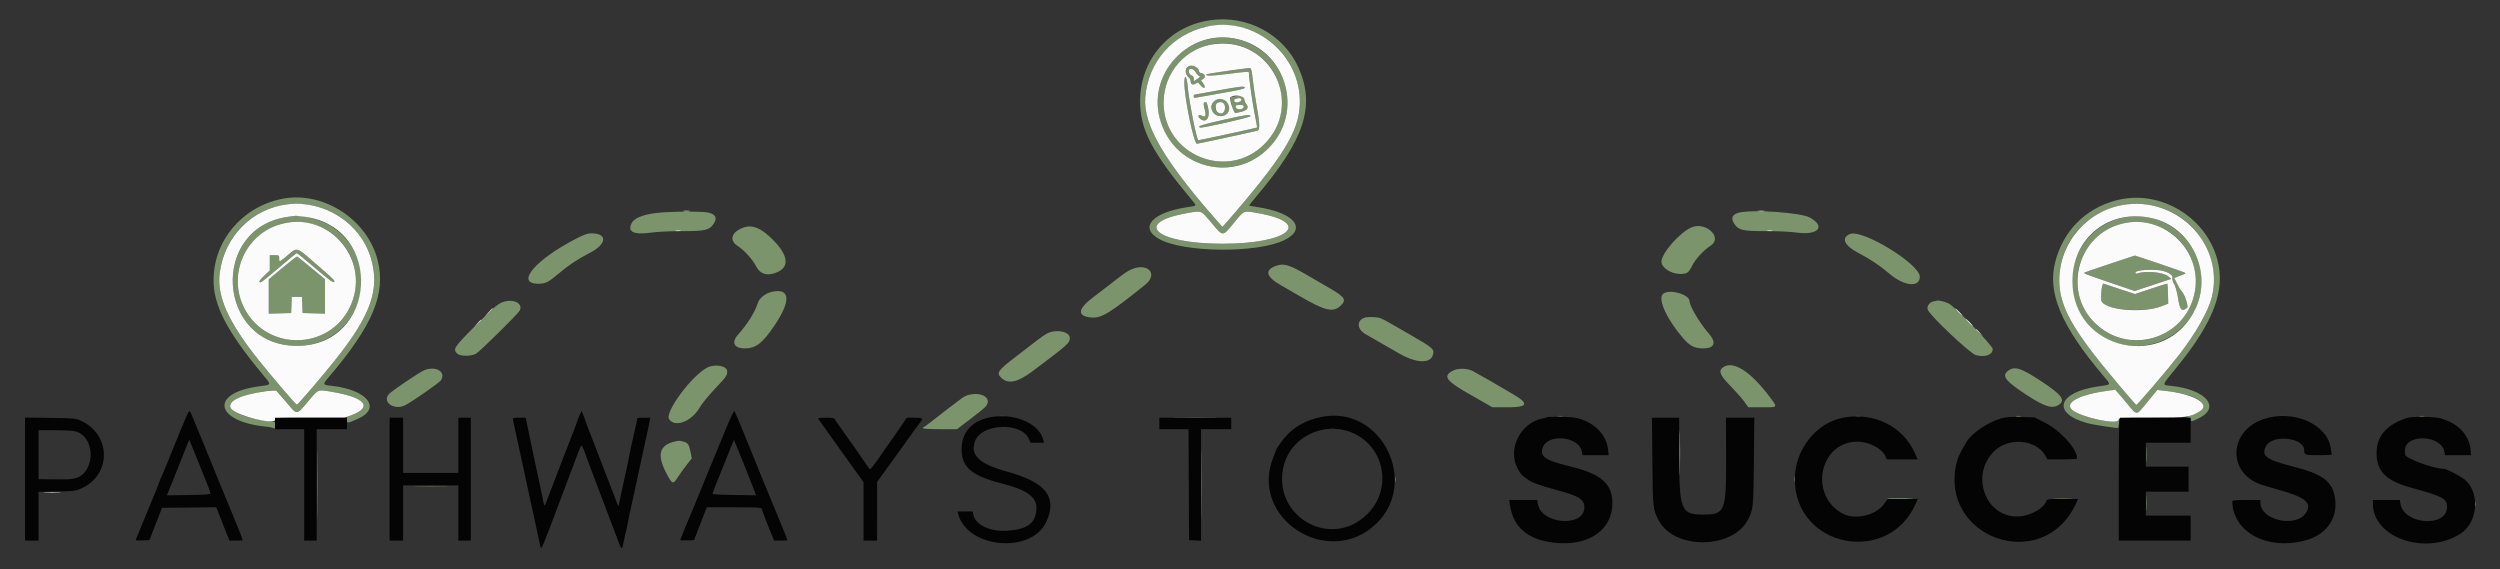
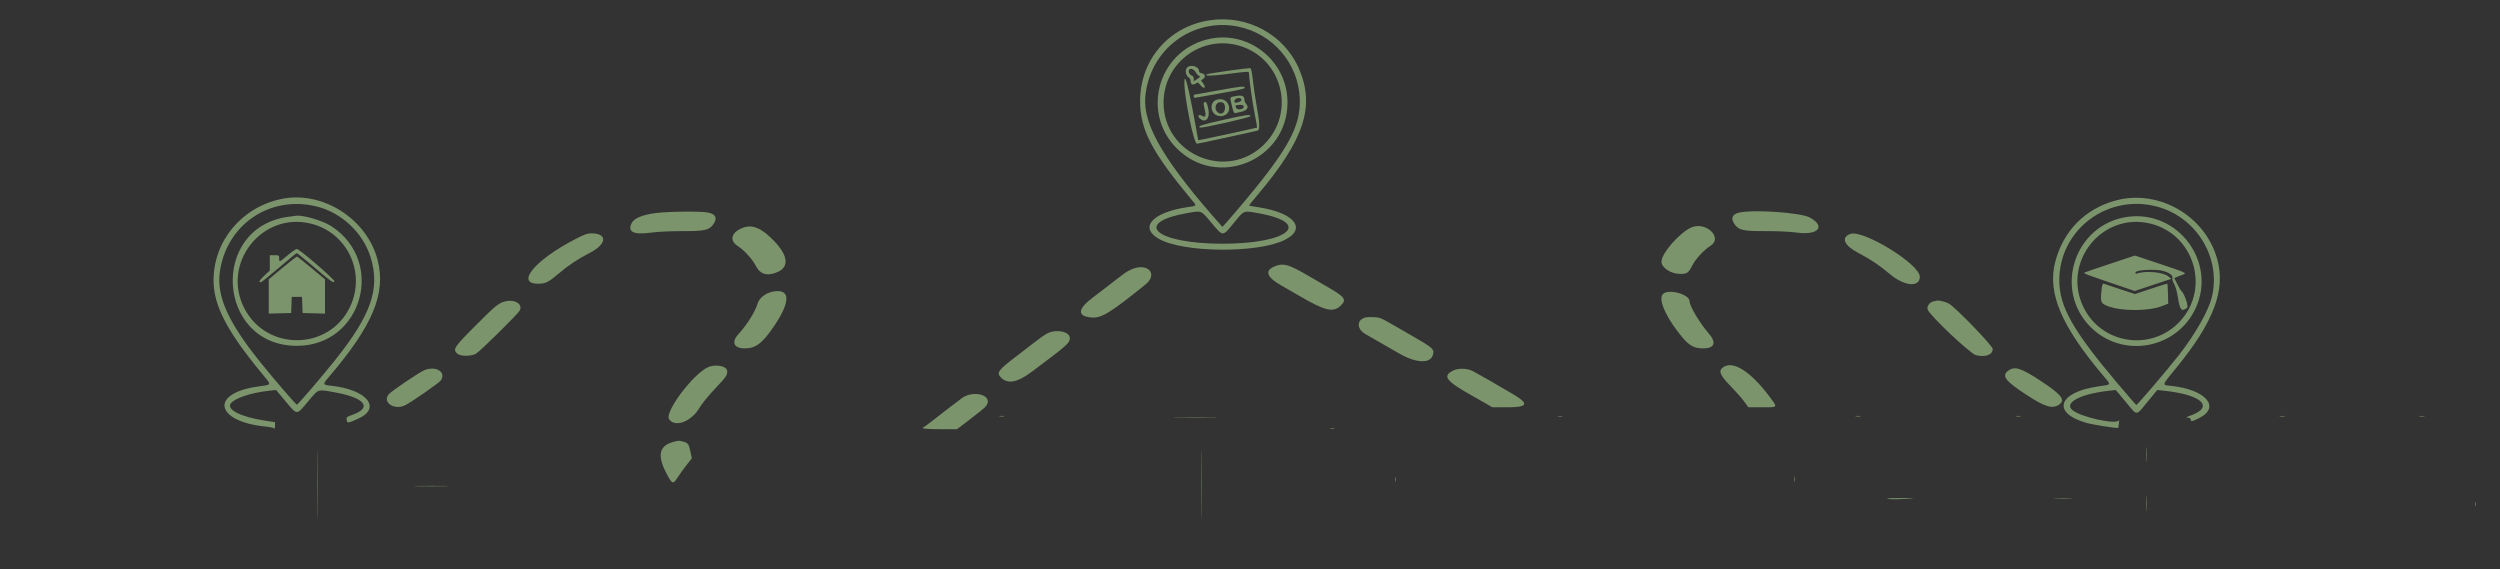
<svg xmlns="http://www.w3.org/2000/svg" id="svg" version="1.1" width="400" height="91.088" viewBox="0, 0, 400,91.088">
  <rect x="0" y="0" width="400" height="91.088" fill="#333333" stroke="none" />
  <g id="svgg">
-     <path id="path0" d="M193.583 3.242 C 187.035 4.213,182.430 9.544,182.420 16.167 C 182.413 20.745,184.281 24.316,190.726 32.043 C 191.512 32.985,191.572 32.902,189.917 33.155 C 184.386 33.999,182.252 36.360,185.367 38.188 C 189.224 40.451,201.306 40.558,205.601 38.367 C 209.144 36.559,207.076 34.035,201.333 33.158 C 200.554 33.039,199.891 32.923,199.859 32.899 C 199.827 32.876,200.393 32.158,201.116 31.303 C 208.705 22.338,210.460 17.001,207.810 10.944 C 205.432 5.508,199.599 2.350,193.583 3.242 M198.132 4.264 C 203.669 5.404,207.735 10.157,207.964 15.757 C 208.151 20.333,206.009 24.139,197.852 33.721 C 196.625 35.163,195.602 36.322,195.579 36.296 C 186.435 26.047,182.883 20.085,183.241 15.583 C 183.844 7.999,190.754 2.746,198.132 4.264 M193.060 6.330 C 185.214 8.387,182.578 18.103,188.325 23.783 C 194.878 30.260,206.000 25.605,206.000 16.386 C 206.000 9.626,199.565 4.625,193.060 6.330 M198.158 7.277 C 205.156 9.212,207.426 17.950,202.268 23.100 C 196.353 29.007,186.172 24.780,186.172 16.417 C 186.172 10.146,192.123 5.609,198.158 7.277 M189.927 10.822 C 189.567 11.220,189.708 12.086,190.182 12.381 C 190.357 12.491,190.500 12.735,190.500 12.923 C 190.500 13.494,190.819 13.684,191.274 13.385 C 191.648 13.140,191.689 13.150,192.014 13.563 C 192.625 14.340,193.065 14.127,192.497 13.329 L 192.161 12.857 192.537 12.593 C 192.981 12.282,192.791 11.786,192.191 11.697 C 191.976 11.665,191.833 11.523,191.833 11.341 C 191.833 10.625,190.447 10.248,189.927 10.822 M196.450 11.334 C 194.635 11.588,193.105 11.839,193.051 11.894 C 192.751 12.194,193.858 12.165,196.676 11.800 C 199.494 11.435,199.833 11.420,199.833 11.655 C 199.833 12.488,200.400 16.534,200.764 18.301 C 200.998 19.437,201.165 20.384,201.136 20.406 C 201.050 20.471,191.758 22.480,191.720 22.442 C 191.406 22.129,190.227 16.146,190.041 13.930 C 189.894 12.175,189.500 11.684,189.500 13.256 C 189.500 15.692,191.010 23.000,191.514 23.000 C 191.692 23.000,200.712 21.041,201.222 20.892 C 201.610 20.778,201.558 19.643,201.031 16.750 C 200.831 15.650,200.573 13.888,200.458 12.835 C 200.297 11.363,200.191 10.915,199.999 10.897 C 199.862 10.884,198.265 11.081,196.450 11.334 M191.326 11.568 C 191.473 11.835,191.719 12.098,191.872 12.152 C 192.095 12.231,192.036 12.325,191.575 12.627 L 191.000 13.003 191.000 12.596 C 191.000 12.339,190.880 12.151,190.675 12.086 C 190.321 11.974,190.080 11.442,190.255 11.159 C 190.451 10.841,191.051 11.071,191.326 11.568 M194.667 14.509 C 192.696 14.865,191.065 15.159,191.042 15.162 C 191.019 15.164,191.000 15.287,191.000 15.435 C 191.000 15.627,191.106 15.679,191.375 15.618 C 191.581 15.571,193.419 15.246,195.458 14.896 C 198.029 14.455,199.167 14.195,199.167 14.047 C 199.167 13.736,198.662 13.788,194.667 14.509 M197.667 15.379 C 196.706 15.577,196.754 15.449,197.097 16.907 C 197.329 17.891,197.452 18.154,197.656 18.097 C 197.799 18.057,198.179 17.973,198.500 17.911 C 199.541 17.706,199.894 17.194,199.383 16.629 C 199.227 16.457,199.095 16.122,199.091 15.886 C 199.081 15.334,198.642 15.178,197.667 15.379 M198.592 15.848 C 198.738 16.083,198.529 16.264,197.958 16.398 C 197.578 16.488,197.500 16.451,197.500 16.182 C 197.500 15.756,198.371 15.490,198.592 15.848 M194.553 16.001 C 193.843 16.287,193.615 17.281,194.100 17.973 C 194.856 19.053,196.667 18.614,196.667 17.352 C 196.667 16.229,195.630 15.567,194.553 16.001 M192.601 16.472 C 192.554 16.548,192.622 17.015,192.753 17.510 C 193.025 18.541,192.877 18.878,192.310 18.524 C 191.846 18.234,191.544 18.520,191.918 18.894 C 192.817 19.793,193.617 19.025,193.349 17.522 C 193.152 16.421,192.874 16.030,192.601 16.472 M195.800 16.533 C 195.910 16.643,196.000 16.966,196.000 17.250 C 196.000 18.107,195.322 18.465,194.762 17.905 C 194.212 17.354,194.529 16.333,195.250 16.333 C 195.442 16.333,195.690 16.423,195.800 16.533 M199.000 17.083 C 199.000 17.526,197.930 17.659,197.768 17.236 C 197.623 16.859,197.621 16.861,198.125 16.798 C 198.717 16.723,199.000 16.816,199.000 17.083 M195.761 19.172 C 192.254 19.961,191.487 20.214,192.014 20.410 C 192.350 20.536,200.083 18.785,200.083 18.583 C 200.083 18.262,199.386 18.357,195.761 19.172 M45.013 31.838 C 38.657 33.173,34.182 38.542,34.170 44.848 C 34.162 48.833,36.288 52.954,41.791 59.621 C 43.542 61.742,43.598 61.512,41.250 61.845 C 33.491 62.944,34.430 67.464,42.583 68.263 C 43.225 68.326,43.805 68.461,43.872 68.564 C 43.940 68.666,43.996 68.479,43.997 68.149 L 44.000 67.548 42.257 67.278 C 38.563 66.707,36.266 65.554,36.898 64.589 C 37.444 63.754,40.054 62.861,42.875 62.542 L 44.167 62.396 45.716 64.240 C 47.602 66.483,47.396 66.483,49.273 64.253 C 51.030 62.168,50.726 62.275,53.500 62.764 C 58.351 63.620,59.640 65.203,56.424 66.356 C 55.456 66.703,55.403 66.750,55.469 67.200 C 55.551 67.756,55.638 67.745,57.334 66.978 C 61.085 65.283,58.707 62.349,53.083 61.733 C 51.583 61.569,51.575 61.543,52.634 60.302 C 59.637 52.097,61.776 46.986,60.435 41.667 C 58.760 35.029,51.586 30.456,45.013 31.838 M338.572 32.063 C 333.632 33.375,330.103 36.950,328.828 41.938 C 327.569 46.861,329.780 52.108,336.457 60.037 C 337.845 61.685,337.922 61.509,335.677 61.834 C 329.254 62.762,328.220 66.078,333.858 67.669 C 334.911 67.966,338.827 68.576,338.924 68.457 C 338.942 68.435,338.992 68.079,339.036 67.667 C 339.079 67.254,339.083 67.048,339.045 67.208 C 338.850 68.041,332.910 66.761,331.563 65.597 C 330.231 64.446,332.804 63.059,337.225 62.544 L 338.517 62.394 340.098 64.280 C 342.069 66.632,341.658 66.646,343.711 64.156 L 345.163 62.395 346.456 62.538 C 352.350 63.188,354.318 65.127,350.471 66.494 C 349.787 66.737,349.686 66.812,350.030 66.821 C 350.345 66.830,350.493 66.933,350.530 67.170 C 350.581 67.491,350.641 67.480,351.782 66.932 C 355.388 65.199,352.990 62.341,347.430 61.745 C 345.859 61.577,345.801 61.793,348.209 58.848 C 354.190 51.532,356.115 46.441,354.766 41.500 C 352.874 34.568,345.444 30.239,338.572 32.063 M50.583 33.014 C 54.647 33.989,58.104 37.241,59.320 41.231 C 60.840 46.219,59.370 50.427,53.577 57.667 C 51.380 60.413,47.659 64.750,47.500 64.750 C 47.341 64.750,43.620 60.413,41.423 57.667 C 36.524 51.544,34.674 47.408,35.155 43.657 C 36.136 36.015,43.092 31.217,50.583 33.014 M345.333 33.115 C 351.573 34.887,355.422 41.397,353.885 47.581 C 353.344 49.759,351.254 53.437,348.675 56.750 C 346.882 59.054,341.942 64.842,341.810 64.795 C 341.740 64.770,340.353 63.175,338.727 61.250 C 331.630 52.847,329.481 49.029,329.486 44.833 C 329.496 36.660,337.355 30.848,345.333 33.115 M104.847 34.099 C 102.816 34.360,101.468 34.922,101.081 35.672 C 100.340 37.105,101.353 37.608,104.188 37.216 C 105.212 37.074,107.239 36.978,109.162 36.980 C 112.789 36.983,113.453 36.835,114.140 35.870 C 114.817 34.920,114.533 34.273,113.327 34.014 C 112.192 33.771,106.999 33.823,104.847 34.099 M193.848 35.667 C 195.726 37.899,195.580 37.900,197.417 35.664 C 199.110 33.603,198.906 33.687,201.234 34.094 C 210.129 35.650,206.260 39.007,195.583 38.996 C 184.940 38.986,181.106 35.674,189.917 34.101 C 192.309 33.674,192.103 33.592,193.848 35.667 M278.250 34.020 C 277.144 34.275,276.877 34.958,277.526 35.870 C 278.215 36.838,278.881 36.986,282.507 36.978 C 284.481 36.973,286.426 37.066,287.479 37.213 C 290.924 37.696,292.192 36.222,289.555 34.800 C 288.083 34.006,280.563 33.488,278.250 34.020 M46.193 34.679 C 33.460 36.331,34.663 55.333,47.500 55.333 C 57.935 55.333,61.784 41.857,52.974 36.163 C 51.614 35.284,48.338 34.333,47.333 34.526 C 47.288 34.535,46.774 34.604,46.193 34.679 M340.526 34.681 C 332.015 35.770,328.432 46.266,334.500 52.333 C 339.616 57.450,348.339 55.852,351.335 49.250 C 354.661 41.921,348.529 33.657,340.526 34.681 M49.649 35.756 C 55.567 37.151,58.637 43.646,55.980 49.149 C 52.629 56.088,42.718 56.229,39.123 49.387 C 35.370 42.244,41.808 33.908,49.649 35.756 M343.991 35.758 C 351.018 37.414,353.702 46.082,348.829 51.377 C 344.301 56.297,336.249 55.127,333.345 49.127 C 329.882 41.972,336.278 33.940,343.991 35.758 M118.901 36.426 C 117.043 37.109,116.626 38.451,117.998 39.332 C 119.064 40.016,120.398 41.477,120.949 42.564 C 121.636 43.920,122.834 44.242,124.455 43.506 C 126.294 42.671,126.080 40.876,123.867 38.573 C 121.881 36.505,120.413 35.871,118.901 36.426 M270.583 36.405 C 268.702 37.252,265.830 40.553,265.834 41.865 C 265.837 42.836,267.372 43.837,268.844 43.828 C 269.940 43.822,270.156 43.672,270.744 42.512 C 271.296 41.423,272.579 40.031,273.686 39.321 C 275.726 38.012,272.904 35.360,270.583 36.405 M92.123 38.218 C 85.493 41.649,82.351 45.491,86.253 45.396 C 87.319 45.370,87.795 45.123,89.400 43.758 C 90.940 42.450,92.473 41.431,94.319 40.487 C 97.128 39.051,97.266 37.333,94.572 37.333 C 94.005 37.333,93.434 37.539,92.123 38.218 M296.000 37.441 C 294.514 38.048,295.083 39.301,297.388 40.496 C 299.227 41.449,300.741 42.467,302.356 43.834 C 304.692 45.811,307.167 46.036,307.167 44.272 C 307.167 42.248,297.984 36.632,296.000 37.441 M46.041 40.833 C 44.664 41.992,44.667 41.991,44.667 41.333 C 44.667 40.852,44.639 40.833,43.917 40.833 L 43.167 40.833 43.167 42.061 L 43.167 43.288 42.333 44.067 C 41.497 44.850,41.318 45.167,41.712 45.167 C 41.829 45.167,43.143 44.117,44.631 42.833 C 46.120 41.550,47.406 40.500,47.489 40.500 C 47.572 40.500,48.865 41.550,50.362 42.833 C 52.889 44.999,53.500 45.422,53.500 45.003 C 53.500 44.664,47.889 39.833,47.494 39.833 C 47.348 39.833,46.694 40.283,46.041 40.833 M337.583 42.217 C 335.383 42.948,333.548 43.577,333.505 43.615 C 333.358 43.745,333.799 43.917,337.677 45.239 L 341.549 46.560 344.473 45.590 L 347.397 44.621 346.946 44.233 C 346.135 43.535,343.227 43.270,341.914 43.774 C 341.762 43.832,341.667 43.771,341.667 43.614 C 341.667 43.298,343.244 43.100,345.049 43.192 C 346.492 43.264,347.768 43.917,347.587 44.490 C 347.532 44.662,347.648 45.066,347.854 45.413 C 348.060 45.763,348.317 46.657,348.447 47.474 C 348.791 49.643,349.022 49.924,349.924 49.265 C 350.229 49.042,349.481 46.883,348.964 46.494 C 348.899 46.445,348.628 45.973,348.362 45.445 L 347.878 44.486 348.412 44.263 C 348.705 44.140,349.108 43.988,349.306 43.925 C 349.968 43.715,349.688 43.586,345.624 42.234 L 341.582 40.889 337.583 42.217 M45.208 42.850 L 43.000 44.693 43.000 47.436 L 43.000 50.178 44.792 50.131 L 46.583 50.083 46.632 48.792 L 46.681 47.500 47.500 47.500 L 48.319 47.500 48.368 48.792 L 48.417 50.083 50.208 50.131 L 52.000 50.178 52.000 47.434 L 52.000 44.690 49.829 42.887 C 48.635 41.895,47.603 41.066,47.537 41.045 C 47.471 41.024,46.423 41.836,45.208 42.850 M204.319 42.483 C 202.255 43.153,202.488 44.244,205.000 45.670 C 205.688 46.061,206.963 46.796,207.833 47.305 C 212.021 49.751,213.307 50.059,214.514 48.904 C 215.492 47.966,215.194 47.519,212.583 46.014 C 211.667 45.485,210.167 44.614,209.250 44.078 C 206.398 42.411,205.469 42.110,204.319 42.483 M180.917 43.154 C 180.189 43.496,180.018 43.617,177.497 45.583 C 176.556 46.317,175.426 47.183,174.984 47.508 C 172.367 49.437,172.272 50.645,174.724 50.802 C 176.274 50.900,177.664 50.042,183.249 45.542 C 185.416 43.796,183.570 41.906,180.917 43.154 M336.250 46.363 C 336.041 48.331,336.113 48.529,337.204 48.961 C 339.385 49.824,343.806 49.820,345.971 48.953 L 346.917 48.575 346.876 47.010 C 346.853 46.150,346.810 45.421,346.781 45.392 C 346.751 45.362,345.573 45.724,344.163 46.195 L 341.598 47.052 339.174 46.253 C 337.841 45.813,336.663 45.421,336.556 45.381 C 336.428 45.333,336.324 45.668,336.250 46.363 M123.580 46.674 C 122.490 46.901,121.494 47.679,121.245 48.500 C 120.821 49.898,119.596 51.859,118.119 53.504 C 116.959 54.796,117.435 55.757,119.226 55.741 C 120.956 55.726,122.027 54.886,123.938 52.046 C 126.574 48.129,126.438 46.080,123.580 46.674 M266.012 47.106 C 265.283 48.033,266.737 51.125,269.320 54.141 C 270.328 55.317,271.132 55.730,272.440 55.741 C 274.367 55.758,274.701 54.829,273.332 53.264 C 271.957 51.694,270.333 48.961,270.333 48.219 C 270.333 47.039,266.784 46.125,266.012 47.106 M80.953 48.196 C 79.826 48.436,79.373 48.799,76.081 52.101 C 72.602 55.589,72.405 55.895,73.185 56.599 C 73.651 57.021,75.346 57.026,76.134 56.608 C 76.745 56.284,82.839 50.278,83.154 49.691 C 83.680 48.707,82.456 47.875,80.953 48.196 M309.912 48.098 C 309.823 48.120,309.545 48.183,309.294 48.238 C 308.713 48.366,308.266 49.024,308.423 49.519 C 308.714 50.436,315.254 56.614,316.165 56.833 C 317.686 57.198,318.833 56.767,318.833 55.830 C 318.833 55.317,312.793 49.082,311.789 48.558 C 311.249 48.277,310.217 48.024,309.912 48.098 M218.554 50.773 C 217.039 51.109,217.008 52.639,218.500 53.470 C 219.145 53.830,221.402 55.127,223.833 56.536 C 226.543 58.106,228.808 58.226,229.253 56.823 C 229.555 55.873,229.359 55.697,225.583 53.529 C 224.392 52.845,223.154 52.133,222.833 51.948 C 220.967 50.870,220.792 50.799,219.872 50.747 C 219.346 50.717,218.754 50.729,218.554 50.773 M167.583 53.334 C 167.217 53.518,166.422 54.061,165.818 54.542 C 165.214 55.023,163.828 56.092,162.738 56.917 C 159.637 59.264,159.357 59.661,160.226 60.478 C 161.307 61.493,162.829 61.175,165.130 59.450 C 170.910 55.118,171.167 54.890,171.167 54.082 C 171.167 53.055,169.031 52.609,167.583 53.334 M113.167 58.808 C 110.718 60.043,106.330 65.957,107.048 67.054 C 107.973 68.465,110.627 67.474,111.930 65.231 C 112.304 64.587,113.385 63.263,114.458 62.134 C 116.211 60.292,116.419 59.982,116.344 59.333 C 116.248 58.516,114.364 58.204,113.167 58.808 M275.704 58.759 C 274.904 59.320,275.169 60.009,276.838 61.714 C 277.665 62.559,278.657 63.681,279.042 64.208 L 279.742 65.167 281.954 65.167 C 284.517 65.167,284.454 65.248,283.193 63.556 C 280.123 59.439,277.308 57.636,275.704 58.759 M67.917 59.221 C 67.123 59.532,62.560 62.621,62.179 63.106 C 61.134 64.433,63.175 65.716,64.886 64.807 C 66.100 64.161,70.289 61.239,70.536 60.865 C 71.421 59.522,69.779 58.492,67.917 59.221 M232.525 59.283 C 230.726 60.169,231.308 60.940,235.583 63.334 C 235.950 63.539,236.820 64.035,237.516 64.437 L 238.783 65.167 241.212 65.167 C 244.461 65.167,244.701 64.611,242.110 63.084 C 238.748 61.103,236.998 60.098,235.684 59.393 C 234.797 58.918,233.367 58.868,232.525 59.283 M321.272 59.345 C 320.239 60.159,320.858 60.962,324.214 63.160 C 327.159 65.090,328.358 65.459,329.416 64.766 C 330.524 64.040,329.912 63.200,326.740 61.091 C 323.372 58.852,322.325 58.518,321.272 59.345 M155.022 63.167 C 154.714 63.239,154.226 63.469,153.939 63.677 C 153.221 64.197,150.356 66.397,149.019 67.456 C 148.413 67.936,147.860 68.330,147.792 68.331 C 147.723 68.332,147.667 68.408,147.667 68.500 C 147.667 68.604,148.687 68.667,150.395 68.667 L 153.124 68.667 155.187 67.100 C 156.322 66.238,157.428 65.342,157.646 65.108 C 158.843 63.826,157.243 62.642,155.022 63.167 M159.960 66.618 C 160.168 66.658,160.468 66.656,160.627 66.615 C 160.786 66.573,160.617 66.540,160.250 66.542 C 159.883 66.544,159.753 66.578,159.960 66.618 M249.294 66.618 C 249.501 66.658,249.801 66.656,249.960 66.615 C 250.120 66.573,249.950 66.540,249.583 66.542 C 249.217 66.544,249.086 66.578,249.294 66.618 M296.960 66.618 C 297.168 66.658,297.468 66.656,297.627 66.615 C 297.786 66.573,297.617 66.540,297.250 66.542 C 296.883 66.544,296.753 66.578,296.960 66.618 M322.627 66.618 C 322.834 66.658,323.134 66.656,323.294 66.615 C 323.453 66.573,323.283 66.540,322.917 66.542 C 322.550 66.544,322.420 66.578,322.627 66.618 M364.792 66.618 C 364.998 66.657,365.335 66.657,365.542 66.618 C 365.748 66.578,365.579 66.545,365.167 66.545 C 364.754 66.545,364.585 66.578,364.792 66.618 M387.125 66.618 C 387.331 66.657,387.669 66.657,387.875 66.618 C 388.081 66.578,387.912 66.545,387.500 66.545 C 387.087 66.545,386.919 66.578,387.125 66.618 M188.281 66.791 C 189.856 66.819,192.481 66.819,194.114 66.791 C 195.747 66.764,194.458 66.742,191.250 66.742 C 188.042 66.742,186.706 66.764,188.281 66.791 M212.875 68.615 C 213.035 68.657,213.298 68.657,213.458 68.615 C 213.619 68.573,213.487 68.539,213.167 68.539 C 212.846 68.539,212.715 68.573,212.875 68.615 M50.744 77.583 C 50.744 82.533,50.766 84.534,50.792 82.030 C 50.818 79.526,50.817 75.476,50.792 73.030 C 50.766 70.584,50.744 72.633,50.744 77.583 M192.244 77.583 C 192.244 82.533,192.266 84.534,192.292 82.030 C 192.318 79.526,192.317 75.476,192.292 73.030 C 192.266 70.584,192.244 72.633,192.244 77.583 M107.917 70.656 C 105.405 71.267,105.061 72.868,106.768 76.003 C 107.573 77.482,107.708 77.513,108.425 76.388 C 108.765 75.854,109.415 74.949,109.868 74.378 L 110.691 73.338 110.494 72.378 C 110.225 71.073,110.096 70.876,109.373 70.675 C 108.682 70.483,108.629 70.482,107.917 70.656 M343.397 72.750 C 343.397 73.850,343.424 74.278,343.457 73.702 C 343.490 73.125,343.489 72.225,343.456 71.702 C 343.423 71.178,343.397 71.650,343.397 72.750 M287.045 76.667 C 287.045 77.079,287.078 77.248,287.118 77.042 C 287.157 76.835,287.157 76.498,287.118 76.292 C 287.078 76.085,287.045 76.254,287.045 76.667 M223.209 76.750 C 223.211 77.117,223.245 77.247,223.285 77.040 C 223.324 76.832,223.323 76.532,223.281 76.373 C 223.239 76.214,223.207 76.383,223.209 76.750 M66.718 77.791 C 67.984 77.820,70.009 77.820,71.218 77.791 C 72.427 77.763,71.392 77.740,68.917 77.740 C 66.442 77.740,65.452 77.763,66.718 77.791 M343.397 80.583 C 343.397 81.683,343.424 82.112,343.457 81.535 C 343.490 80.959,343.489 80.059,343.456 79.535 C 343.423 79.012,343.397 79.483,343.397 80.583 M301.942 79.792 C 301.899 79.860,302.626 79.897,303.557 79.873 C 306.621 79.793,306.955 79.729,304.468 79.697 C 303.121 79.681,301.985 79.723,301.942 79.792 M328.883 79.791 C 329.597 79.822,330.722 79.822,331.383 79.790 C 332.043 79.759,331.458 79.733,330.083 79.733 C 328.708 79.734,328.168 79.759,328.883 79.791 M396.039 80.667 C 396.039 80.987,396.073 81.119,396.115 80.958 C 396.157 80.798,396.157 80.535,396.115 80.375 C 396.073 80.215,396.039 80.346,396.039 80.667 " stroke="none" fill="#7c946c" fill-rule="evenodd" />
-     <path id="path1" d="M193.083 4.250 C 187.568 5.482,183.689 9.949,183.241 15.583 C 182.883 20.085,186.435 26.047,195.579 36.296 C 195.602 36.322,196.625 35.163,197.852 33.721 C 206.009 24.139,208.151 20.333,207.964 15.757 C 207.658 8.254,200.374 2.621,193.083 4.250 M198.000 6.259 C 205.869 8.109,208.688 17.919,203.004 23.672 C 197.507 29.237,188.258 27.069,185.761 19.631 C 183.204 12.015,190.159 4.417,198.000 6.259 M194.500 7.021 C 189.767 7.525,186.172 11.581,186.172 16.417 C 186.172 24.780,196.353 29.007,202.268 23.100 C 208.653 16.726,203.501 6.063,194.500 7.021 M191.423 10.769 C 191.648 10.917,191.833 11.174,191.833 11.341 C 191.833 11.523,191.976 11.665,192.191 11.697 C 192.791 11.786,192.981 12.282,192.537 12.593 L 192.161 12.857 192.497 13.329 C 193.065 14.127,192.625 14.340,192.014 13.563 C 191.689 13.150,191.648 13.140,191.274 13.385 C 190.819 13.684,190.500 13.494,190.500 12.923 C 190.500 12.735,190.357 12.491,190.182 12.381 C 190.007 12.272,189.812 11.949,189.749 11.663 C 189.535 10.686,190.504 10.168,191.423 10.769 M200.458 12.835 C 200.573 13.888,200.831 15.650,201.031 16.750 C 201.558 19.643,201.610 20.778,201.222 20.892 C 200.712 21.041,191.692 23.000,191.514 23.000 C 191.010 23.000,189.500 15.692,189.500 13.256 C 189.500 11.684,189.894 12.175,190.041 13.930 C 190.227 16.146,191.406 22.129,191.720 22.442 C 191.758 22.480,201.050 20.471,201.136 20.406 C 201.165 20.384,200.998 19.437,200.764 18.301 C 200.400 16.534,199.833 12.488,199.833 11.655 C 199.833 11.420,199.494 11.435,196.676 11.800 C 193.858 12.165,192.751 12.194,193.051 11.894 C 193.161 11.784,199.606 10.859,199.999 10.897 C 200.191 10.915,200.297 11.363,200.458 12.835 M190.255 11.159 C 190.080 11.442,190.321 11.974,190.675 12.086 C 190.880 12.151,191.000 12.339,191.000 12.596 L 191.000 13.003 191.575 12.627 C 192.036 12.325,192.095 12.231,191.872 12.152 C 191.719 12.098,191.473 11.835,191.326 11.568 C 191.051 11.071,190.451 10.841,190.255 11.159 M199.167 14.047 C 199.167 14.195,198.029 14.455,195.458 14.896 C 193.419 15.246,191.581 15.571,191.375 15.618 C 191.106 15.679,191.000 15.627,191.000 15.435 C 191.000 15.287,191.019 15.164,191.042 15.162 C 191.065 15.159,192.696 14.865,194.667 14.509 C 198.662 13.788,199.167 13.736,199.167 14.047 M199.091 15.886 C 199.095 16.122,199.227 16.457,199.383 16.629 C 199.894 17.194,199.541 17.706,198.500 17.911 C 198.179 17.973,197.799 18.057,197.656 18.097 C 197.419 18.163,196.660 15.778,196.858 15.589 C 197.409 15.064,199.080 15.286,199.091 15.886 M197.792 15.782 C 197.262 15.920,197.425 16.524,197.958 16.398 C 198.529 16.264,198.738 16.083,198.592 15.848 C 198.478 15.662,198.303 15.648,197.792 15.782 M195.890 16.018 C 196.325 16.216,196.667 16.804,196.667 17.352 C 196.667 18.614,194.856 19.053,194.100 17.973 C 193.251 16.761,194.507 15.388,195.890 16.018 M193.349 17.522 C 193.617 19.025,192.817 19.793,191.918 18.894 C 191.544 18.520,191.846 18.234,192.310 18.524 C 192.877 18.878,193.025 18.541,192.753 17.510 C 192.504 16.569,192.536 16.333,192.911 16.333 C 193.059 16.333,193.209 16.740,193.349 17.522 M194.700 16.533 C 194.417 16.817,194.452 17.595,194.762 17.905 C 195.322 18.465,196.000 18.107,196.000 17.250 C 196.000 16.648,195.743 16.333,195.250 16.333 C 195.058 16.333,194.810 16.423,194.700 16.533 M198.125 16.798 C 197.621 16.861,197.623 16.859,197.768 17.236 C 197.930 17.659,199.000 17.526,199.000 17.083 C 199.000 16.816,198.717 16.723,198.125 16.798 M200.083 18.583 C 200.083 18.785,192.350 20.536,192.014 20.410 C 191.487 20.214,192.254 19.961,195.761 19.172 C 199.386 18.357,200.083 18.262,200.083 18.583 M46.071 32.684 C 40.352 33.335,35.907 37.803,35.155 43.657 C 34.674 47.408,36.524 51.544,41.423 57.667 C 43.620 60.413,47.341 64.750,47.500 64.750 C 47.659 64.750,51.380 60.413,53.577 57.667 C 59.370 50.427,60.840 46.219,59.320 41.231 C 57.629 35.679,51.949 32.016,46.071 32.684 M340.377 32.690 C 334.229 33.372,329.493 38.652,329.486 44.833 C 329.481 49.029,331.630 52.847,338.727 61.250 C 340.353 63.175,341.740 64.770,341.810 64.795 C 341.942 64.842,346.882 59.054,348.675 56.750 C 351.254 53.437,353.344 49.759,353.885 47.581 C 355.902 39.463,348.901 31.746,340.377 32.690 M109.375 33.786 C 109.627 33.824,110.040 33.824,110.292 33.786 C 110.544 33.748,110.337 33.717,109.833 33.717 C 109.329 33.717,109.123 33.748,109.375 33.786 M281.295 33.787 C 281.594 33.825,282.044 33.824,282.295 33.786 C 282.545 33.748,282.300 33.717,281.750 33.718 C 281.200 33.719,280.995 33.750,281.295 33.787 M189.917 34.101 C 181.106 35.674,184.940 38.986,195.583 38.996 C 206.260 39.007,210.129 35.650,201.234 34.094 C 198.906 33.687,199.110 33.603,197.417 35.664 C 195.580 37.900,195.726 37.899,193.848 35.667 C 192.103 33.592,192.309 33.674,189.917 34.101 M48.667 34.672 C 61.520 36.338,60.447 55.333,47.500 55.333 C 34.663 55.333,33.460 36.331,46.193 34.679 C 46.774 34.604,47.288 34.535,47.333 34.526 C 47.379 34.517,47.979 34.583,48.667 34.672 M344.417 34.932 C 350.565 36.382,353.973 43.436,351.335 49.250 C 346.718 59.426,331.593 56.171,331.585 45.000 C 331.580 38.004,337.557 33.314,344.417 34.932 M45.267 35.766 C 39.304 37.208,36.265 43.948,39.123 49.387 C 42.718 56.229,52.629 56.088,55.980 49.149 C 59.460 41.939,53.017 33.890,45.267 35.766 M339.607 35.764 C 332.491 37.487,329.958 46.491,335.140 51.645 C 340.420 56.898,349.374 54.377,351.075 47.158 C 352.679 40.355,346.402 34.119,339.607 35.764 M108.125 36.951 C 108.331 36.991,108.669 36.991,108.875 36.951 C 109.081 36.911,108.912 36.879,108.500 36.879 C 108.087 36.879,107.919 36.911,108.125 36.951 M282.792 36.951 C 282.998 36.991,283.335 36.991,283.542 36.951 C 283.748 36.911,283.579 36.879,283.167 36.879 C 282.754 36.879,282.585 36.911,282.792 36.951 M49.919 41.681 C 52.712 44.072,53.500 44.803,53.500 45.003 C 53.500 45.422,52.889 44.999,50.362 42.833 C 48.865 41.550,47.572 40.500,47.489 40.500 C 47.406 40.500,46.120 41.550,44.631 42.833 C 43.143 44.117,41.829 45.167,41.712 45.167 C 41.318 45.167,41.497 44.850,42.333 44.067 L 43.167 43.288 43.167 42.061 L 43.167 40.833 43.917 40.833 C 44.639 40.833,44.667 40.852,44.667 41.333 C 44.667 41.991,44.664 41.992,46.041 40.833 C 47.560 39.555,47.391 39.518,49.919 41.681 M349.667 43.695 C 349.667 43.759,349.504 43.862,349.306 43.925 C 349.108 43.988,348.705 44.140,348.412 44.263 L 347.878 44.486 348.362 45.445 C 348.628 45.973,348.899 46.445,348.964 46.494 C 349.481 46.883,350.229 49.042,349.924 49.265 C 349.022 49.924,348.791 49.643,348.447 47.474 C 348.317 46.657,348.060 45.763,347.854 45.413 C 347.648 45.066,347.532 44.662,347.587 44.490 C 347.768 43.917,346.492 43.264,345.049 43.192 C 343.244 43.100,341.667 43.298,341.667 43.614 C 341.667 43.771,341.762 43.832,341.914 43.774 C 343.227 43.270,346.135 43.535,346.946 44.233 L 347.397 44.621 344.473 45.590 L 341.549 46.560 337.677 45.239 C 333.799 43.917,333.358 43.745,333.505 43.615 C 333.548 43.577,335.383 42.948,337.583 42.217 L 341.582 40.889 345.624 42.234 C 347.848 42.974,349.667 43.631,349.667 43.695 M49.829 42.887 L 52.000 44.690 52.000 47.434 L 52.000 50.178 50.208 50.131 L 48.417 50.083 48.368 48.792 L 48.319 47.500 47.500 47.500 L 46.681 47.500 46.632 48.792 L 46.583 50.083 44.792 50.131 L 43.000 50.178 43.000 47.436 L 43.000 44.693 45.208 42.850 C 46.423 41.836,47.471 41.024,47.537 41.045 C 47.603 41.066,48.635 41.895,49.829 42.887 M339.174 46.253 L 341.598 47.052 344.163 46.195 C 345.573 45.724,346.751 45.362,346.781 45.392 C 346.810 45.421,346.853 46.150,346.876 47.010 L 346.917 48.575 345.971 48.953 C 342.818 50.216,336.346 49.585,336.194 48.000 C 336.100 47.024,336.339 45.300,336.556 45.381 C 336.663 45.421,337.841 45.813,339.174 46.253 M78.158 49.958 L 77.583 50.583 78.208 50.009 C 78.552 49.693,78.833 49.412,78.833 49.384 C 78.833 49.257,78.692 49.377,78.158 49.958 M313.333 49.917 C 313.644 50.237,313.936 50.500,313.982 50.500 C 314.028 50.500,313.811 50.237,313.500 49.917 C 313.189 49.596,312.897 49.333,312.851 49.333 C 312.805 49.333,313.022 49.596,313.333 49.917 M315.000 51.583 C 315.311 51.904,315.603 52.167,315.649 52.167 C 315.695 52.167,315.478 51.904,315.167 51.583 C 314.856 51.262,314.564 51.000,314.518 51.000 C 314.472 51.000,314.689 51.262,315.000 51.583 M76.406 51.708 L 75.917 52.250 76.458 51.760 C 76.963 51.304,77.077 51.167,76.948 51.167 C 76.919 51.167,76.675 51.410,76.406 51.708 M316.167 52.719 C 316.167 52.748,316.410 52.991,316.708 53.260 L 317.250 53.750 316.760 53.208 C 316.304 52.703,316.167 52.590,316.167 52.719 M42.500 62.600 C 38.278 63.173,36.013 64.383,37.079 65.495 C 38.123 66.585,44.000 68.017,44.000 67.182 C 44.000 66.835,44.028 66.833,49.574 66.833 L 55.148 66.833 56.304 66.405 C 59.626 65.174,58.441 63.636,53.500 62.764 C 50.726 62.275,51.030 62.168,49.273 64.253 C 47.402 66.475,47.593 66.470,45.803 64.344 C 44.998 63.388,44.281 62.556,44.211 62.495 C 44.141 62.434,43.371 62.482,42.500 62.600 M337.250 62.525 C 332.709 63.106,330.226 64.441,331.552 65.587 C 332.943 66.790,339.000 68.075,339.000 67.167 C 339.000 66.840,339.111 66.833,344.224 66.833 C 349.851 66.833,350.419 66.759,351.925 65.828 C 353.813 64.661,351.144 63.055,346.456 62.538 L 345.163 62.395 343.711 64.156 C 341.657 66.648,342.073 66.637,340.073 64.250 C 339.189 63.196,338.455 62.343,338.441 62.354 C 338.428 62.366,337.892 62.443,337.250 62.525 M268.742 72.500 C 268.742 75.662,268.764 76.956,268.791 75.375 C 268.819 73.794,268.819 71.206,268.791 69.625 C 268.764 68.044,268.742 69.337,268.742 72.500 M7.208 78.790 C 7.827 78.822,8.840 78.822,9.458 78.790 C 10.077 78.758,9.571 78.732,8.333 78.732 C 7.096 78.732,6.590 78.758,7.208 78.790 " stroke="none" fill="#fbfbfb" fill-rule="evenodd" />
-     <path id="path2" d="M29.830 66.632 C 29.615 67.155,29.287 67.921,29.101 68.333 C 28.916 68.746,28.754 69.121,28.743 69.167 C 28.698 69.340,28.449 69.961,27.873 71.333 C 27.547 72.112,27.075 73.275,26.825 73.917 C 26.575 74.558,26.175 75.510,25.935 76.031 C 25.696 76.552,25.500 77.030,25.500 77.092 C 25.500 77.155,25.153 78.041,24.729 79.061 C 22.384 84.707,21.874 85.944,21.777 86.216 C 21.681 86.487,21.775 86.511,22.789 86.466 L 23.907 86.417 24.917 83.833 L 25.928 81.250 30.265 81.206 L 34.603 81.161 34.950 82.039 C 35.141 82.522,35.613 83.723,36.000 84.708 L 36.703 86.500 37.768 86.500 C 38.354 86.500,38.833 86.467,38.833 86.427 C 38.833 86.316,37.961 84.092,37.260 82.417 C 36.915 81.592,36.295 80.092,35.882 79.083 C 35.469 78.075,35.068 77.100,34.989 76.917 C 34.796 76.463,33.301 72.794,32.477 70.750 C 32.107 69.833,31.672 68.783,31.509 68.417 C 31.346 68.050,31.043 67.317,30.836 66.789 C 30.340 65.525,30.290 65.517,29.830 66.632 M116.671 67.370 C 116.275 68.312,115.859 69.308,115.746 69.583 C 115.633 69.858,115.199 70.908,114.782 71.917 C 114.364 72.925,113.686 74.575,113.275 75.583 C 112.012 78.678,110.827 81.566,110.677 81.917 C 109.950 83.606,108.833 86.328,108.833 86.411 C 108.833 86.468,109.331 86.493,109.939 86.466 L 111.045 86.417 112.063 83.792 L 113.082 81.167 117.438 81.167 C 121.442 81.167,121.802 81.190,121.883 81.458 C 122.046 81.992,122.780 83.900,123.326 85.208 L 123.864 86.500 124.932 86.500 C 125.519 86.500,126.000 86.467,126.000 86.428 C 126.000 86.388,125.820 85.919,125.601 85.386 C 125.382 84.853,124.864 83.592,124.451 82.583 C 124.039 81.575,123.324 79.850,122.864 78.750 C 122.404 77.650,121.881 76.375,121.701 75.917 C 121.522 75.458,121.036 74.258,120.622 73.250 C 120.208 72.242,119.367 70.179,118.754 68.667 C 118.141 67.154,117.583 65.858,117.515 65.787 C 117.447 65.716,117.067 66.428,116.671 67.370 M92.687 66.555 C 92.493 66.999,92.334 67.411,92.334 67.472 C 92.334 67.561,91.120 70.725,90.500 72.250 C 90.426 72.433,90.051 73.408,89.667 74.417 C 89.283 75.425,88.908 76.400,88.833 76.583 C 88.698 76.917,87.475 80.121,87.243 80.750 C 87.115 81.097,86.990 80.747,86.765 79.417 C 86.719 79.142,86.345 77.379,85.934 75.500 C 85.523 73.621,85.153 71.891,85.110 71.655 C 85.068 71.420,84.825 70.239,84.571 69.030 L 84.109 66.833 83.043 66.833 C 82.106 66.833,81.988 66.868,82.066 67.125 C 82.115 67.285,82.198 67.679,82.252 68.000 C 82.306 68.321,82.680 70.051,83.084 71.845 C 83.488 73.639,83.863 75.364,83.918 75.678 C 83.974 75.993,84.310 77.563,84.666 79.167 C 85.022 80.771,85.351 82.271,85.397 82.500 C 85.442 82.729,85.675 83.817,85.915 84.917 C 86.154 86.017,86.403 87.167,86.468 87.472 C 86.595 88.068,86.783 87.634,89.333 80.833 C 92.656 71.973,92.858 71.447,93.005 71.279 C 93.071 71.203,93.363 71.803,93.653 72.612 C 93.943 73.421,94.451 74.796,94.782 75.667 C 97.753 83.478,98.741 86.088,99.092 87.049 C 99.442 88.007,99.555 87.923,99.826 86.500 C 99.940 85.904,100.099 85.192,100.180 84.917 C 100.261 84.642,100.373 84.117,100.429 83.750 C 100.486 83.383,100.827 81.771,101.187 80.167 C 101.547 78.563,101.882 77.025,101.931 76.750 C 101.979 76.475,102.310 74.938,102.666 73.333 C 103.022 71.729,103.351 70.210,103.396 69.957 C 103.441 69.704,103.518 69.367,103.566 69.207 C 103.614 69.047,103.686 68.729,103.726 68.500 C 103.767 68.271,103.853 67.802,103.918 67.458 L 104.037 66.833 103.019 66.833 C 102.458 66.833,102.000 66.863,102.000 66.899 C 102.000 66.935,101.770 67.966,101.488 69.190 C 100.869 71.886,100.879 71.840,100.653 73.083 C 100.552 73.633,100.186 75.358,99.839 76.917 C 99.492 78.475,99.152 80.050,99.084 80.417 C 98.965 81.060,98.955 81.068,98.794 80.667 C 98.495 79.922,98.374 79.609,97.699 77.833 C 96.573 74.873,95.407 71.852,94.504 69.555 C 94.029 68.347,93.622 67.260,93.599 67.138 C 93.576 67.016,93.441 66.654,93.299 66.333 L 93.042 65.750 92.687 66.555 M212.083 66.604 C 208.936 67.050,206.466 68.526,204.866 70.917 C 204.621 71.283,204.382 71.621,204.335 71.667 C 204.288 71.712,204.234 71.825,204.214 71.917 C 204.195 72.008,203.993 72.534,203.765 73.085 C 199.720 82.896,212.574 91.201,220.253 83.738 C 226.929 77.250,221.234 65.306,212.083 66.604 M157.796 66.913 C 155.117 67.651,153.731 69.538,153.869 72.263 C 154.003 74.900,155.702 76.213,160.558 77.430 C 164.111 78.320,165.833 79.535,165.833 81.151 C 165.833 83.693,164.441 84.756,160.893 84.923 C 158.288 85.045,156.043 83.923,155.726 82.340 L 155.625 81.833 154.407 81.833 L 153.190 81.833 153.333 82.334 C 154.904 87.809,165.083 88.624,167.425 83.463 C 169.200 79.550,167.351 77.173,161.218 75.486 C 156.663 74.233,155.159 72.808,156.011 70.553 C 157.067 67.756,163.378 67.494,164.597 70.196 L 164.884 70.833 165.960 70.833 L 167.036 70.833 166.925 70.375 C 166.238 67.552,161.711 65.836,157.796 66.913 M247.446 66.777 C 247.406 66.816,247.161 66.887,246.900 66.934 C 243.292 67.588,241.138 71.834,242.824 74.968 C 243.135 75.545,243.521 76.089,243.682 76.175 C 243.843 76.261,244.077 76.425,244.202 76.541 C 244.828 77.117,246.095 77.598,249.154 78.423 C 252.669 79.370,253.500 79.895,253.500 81.167 C 253.500 84.417,246.590 83.914,246.058 80.625 L 245.957 80.000 243.718 80.000 L 241.480 80.000 241.594 80.792 C 242.112 84.374,244.436 86.354,248.690 86.836 C 253.935 87.430,257.757 84.991,257.965 80.917 C 258.138 77.496,256.398 75.881,251.167 74.610 C 247.243 73.656,246.386 73.080,246.812 71.681 C 247.534 69.307,252.629 69.772,253.095 72.255 L 253.204 72.833 255.292 72.833 L 257.380 72.833 257.285 71.909 C 257.029 69.436,254.896 67.387,251.999 66.831 C 251.134 66.665,247.599 66.623,247.446 66.777 M294.833 66.844 C 290.526 67.695,287.169 71.998,287.169 76.667 C 287.169 87.700,302.337 90.593,306.611 80.375 L 306.838 79.833 304.435 79.833 L 302.031 79.833 301.460 80.629 C 300.146 82.458,296.824 83.244,294.851 82.192 C 289.357 79.265,291.101 70.667,297.190 70.667 C 299.018 70.667,301.162 71.781,301.663 72.992 L 301.874 73.500 304.351 73.500 L 306.829 73.500 306.407 72.542 C 304.488 68.189,299.774 65.868,294.833 66.844 M320.083 66.971 C 318.043 67.588,315.544 69.273,314.712 70.592 C 313.989 71.738,313.337 73.011,313.177 73.583 C 309.736 85.969,326.903 92.170,332.211 80.458 L 332.495 79.833 330.009 79.833 C 327.709 79.833,327.515 79.857,327.422 80.151 C 327.057 81.300,324.894 82.531,323.065 82.632 C 317.625 82.931,315.065 75.853,319.235 72.042 C 321.542 69.934,325.791 70.359,327.208 72.840 L 327.583 73.497 329.958 73.499 C 331.321 73.499,332.333 73.434,332.333 73.344 C 332.333 71.793,329.628 68.826,327.042 67.541 L 325.500 66.776 323.292 66.723 C 321.525 66.680,320.883 66.730,320.083 66.971 M362.082 67.090 C 356.808 68.932,356.321 75.220,361.286 77.349 C 361.701 77.527,363.175 77.982,364.562 78.360 C 368.903 79.546,370.034 80.521,368.917 82.116 C 367.257 84.486,361.686 83.211,361.669 80.458 L 361.667 80.000 359.417 80.000 C 357.726 80.000,357.167 80.052,357.170 80.208 C 357.240 85.288,363.089 88.249,369.276 86.337 C 372.570 85.320,374.275 82.413,373.496 79.144 C 372.953 76.869,371.366 75.785,366.919 74.651 C 362.549 73.537,361.754 72.938,362.564 71.371 C 363.552 69.460,368.667 69.995,368.667 72.009 C 368.667 72.805,368.747 72.833,371.028 72.833 C 372.215 72.833,373.152 72.777,373.111 72.708 C 373.070 72.640,372.987 72.220,372.928 71.775 C 372.399 67.827,366.843 65.426,362.082 67.090 M385.083 66.877 C 381.996 67.887,380.374 69.653,380.262 72.126 C 380.117 75.323,381.610 76.893,385.917 78.072 C 390.913 79.440,391.549 79.790,391.530 81.154 C 391.485 84.438,384.678 83.954,384.076 80.625 L 383.963 80.000 381.815 80.000 L 379.667 80.000 379.668 80.625 C 379.676 86.090,388.190 88.961,393.712 85.361 C 396.366 83.630,396.836 79.181,394.601 76.945 C 393.996 76.340,391.475 75.000,390.942 75.000 C 389.395 75.000,384.856 73.330,384.817 72.747 C 384.808 72.611,384.794 72.331,384.788 72.125 C 384.697 69.387,390.580 69.508,391.095 72.255 L 391.204 72.833 393.292 72.833 L 395.380 72.833 395.287 71.936 C 395.042 69.561,393.349 67.777,390.552 66.947 C 389.565 66.654,385.907 66.607,385.083 66.877 M4.000 76.651 L 4.000 86.500 5.083 86.500 L 6.167 86.500 6.167 82.594 L 6.167 78.688 9.125 78.636 C 12.036 78.584,12.101 78.575,13.171 78.068 C 17.839 75.856,17.756 69.572,13.029 67.361 C 12.101 66.927,12.009 66.917,8.042 66.860 L 4.000 66.802 4.000 76.651 M44.000 67.750 L 44.000 68.667 46.333 68.667 L 48.667 68.667 48.667 77.583 L 48.667 86.500 49.667 86.500 L 50.667 86.500 50.667 77.583 L 50.667 68.667 53.083 68.667 L 55.500 68.667 55.500 67.750 L 55.500 66.833 49.750 66.833 L 44.000 66.833 44.000 67.750 M62.333 76.667 L 62.333 86.500 63.417 86.500 L 64.500 86.500 64.500 82.083 L 64.500 77.667 68.917 77.667 L 73.333 77.667 73.333 82.083 L 73.333 86.500 74.333 86.500 L 75.333 86.500 75.333 76.667 L 75.333 66.833 74.333 66.833 L 73.333 66.833 73.333 71.250 L 73.333 75.667 68.917 75.667 L 64.500 75.667 64.500 71.250 L 64.500 66.833 63.417 66.833 L 62.333 66.833 62.333 76.667 M130.940 67.042 C 131.010 67.156,132.413 69.125,134.059 71.417 C 135.704 73.708,137.301 75.939,137.608 76.373 L 138.167 77.163 138.167 81.832 L 138.167 86.500 139.250 86.500 L 140.333 86.500 140.338 81.792 L 140.342 77.083 141.046 76.130 C 141.433 75.605,142.162 74.600,142.667 73.895 C 143.171 73.191,144.033 71.991,144.583 71.228 C 145.133 70.464,145.883 69.415,146.250 68.895 C 146.617 68.376,146.992 67.865,147.083 67.761 C 147.819 66.922,147.751 66.833,146.376 66.837 L 145.083 66.840 144.216 68.128 C 143.738 68.837,143.231 69.567,143.088 69.750 C 142.946 69.933,142.442 70.646,141.969 71.333 C 139.663 74.686,139.284 75.184,139.146 75.046 C 139.066 74.966,138.793 74.589,138.541 74.209 C 137.868 73.194,135.375 69.636,134.440 68.358 C 133.995 67.749,133.593 67.156,133.547 67.042 C 133.491 66.899,133.044 66.833,132.139 66.833 C 131.122 66.833,130.843 66.882,130.940 67.042 M185.500 67.750 L 185.500 68.667 187.832 68.667 L 190.164 68.667 190.207 77.542 L 190.250 86.417 191.208 86.467 L 192.167 86.517 192.167 77.592 L 192.167 68.667 194.583 68.667 L 197.000 68.667 197.000 67.750 L 197.000 66.833 191.250 66.833 L 185.500 66.833 185.500 67.750 M264.377 73.792 C 264.449 81.344,264.474 81.572,265.433 83.333 C 267.979 88.011,277.261 87.873,279.691 83.120 C 280.521 81.497,280.553 81.177,280.623 73.792 L 280.690 66.833 278.422 66.833 L 276.155 66.833 276.174 73.307 C 276.200 81.883,276.015 82.333,272.475 82.333 C 268.953 82.333,268.674 81.628,268.670 72.708 L 268.667 66.833 266.489 66.833 L 264.310 66.833 264.377 73.792 M339.104 67.354 C 339.047 67.641,339.000 72.066,339.000 77.188 L 339.000 86.500 344.750 86.500 L 350.500 86.500 350.500 84.500 L 350.500 82.500 346.917 82.500 L 343.333 82.500 343.333 80.583 L 343.333 78.667 346.750 78.667 L 350.167 78.667 350.167 76.667 L 350.167 74.667 346.750 74.667 L 343.333 74.667 343.333 72.750 L 343.333 70.833 346.917 70.833 L 350.500 70.833 350.500 68.833 L 350.500 66.833 344.854 66.833 L 339.208 66.833 339.104 67.354 M215.229 68.857 C 221.238 70.415,223.202 77.859,218.765 82.257 C 212.871 88.099,203.323 82.482,205.425 74.410 C 206.498 70.293,210.979 67.754,215.229 68.857 M12.046 69.010 C 15.498 69.968,15.237 76.056,11.722 76.593 C 10.912 76.717,10.806 76.720,8.458 76.693 L 6.167 76.667 6.167 72.750 L 6.167 68.833 8.792 68.834 C 10.235 68.835,11.700 68.914,12.046 69.010 M31.215 72.625 C 33.389 78.006,33.667 78.720,33.667 78.931 C 33.667 79.108,32.955 79.164,30.182 79.202 L 26.697 79.250 26.945 78.667 C 27.082 78.346,27.415 77.521,27.685 76.833 C 27.956 76.146,28.243 75.433,28.323 75.250 C 28.404 75.067,28.871 73.888,29.360 72.631 C 29.850 71.373,30.259 70.342,30.270 70.339 C 30.280 70.336,30.706 71.365,31.215 72.625 M118.165 72.167 C 118.551 73.129,118.932 74.067,119.012 74.250 C 119.244 74.787,120.518 78.030,120.747 78.667 L 120.956 79.250 117.478 79.202 C 115.565 79.175,114.000 79.096,114.000 79.026 C 114.000 78.908,114.988 76.348,115.328 75.583 C 115.410 75.400,115.912 74.148,116.443 72.802 C 116.974 71.455,117.421 70.368,117.436 70.385 C 117.450 70.403,117.779 71.204,118.165 72.167 " stroke="none" fill="#040404" fill-rule="evenodd" />
+     <path id="path0" d="M193.583 3.242 C 187.035 4.213,182.430 9.544,182.420 16.167 C 182.413 20.745,184.281 24.316,190.726 32.043 C 191.512 32.985,191.572 32.902,189.917 33.155 C 184.386 33.999,182.252 36.360,185.367 38.188 C 189.224 40.451,201.306 40.558,205.601 38.367 C 209.144 36.559,207.076 34.035,201.333 33.158 C 200.554 33.039,199.891 32.923,199.859 32.899 C 199.827 32.876,200.393 32.158,201.116 31.303 C 208.705 22.338,210.460 17.001,207.810 10.944 C 205.432 5.508,199.599 2.350,193.583 3.242 M198.132 4.264 C 203.669 5.404,207.735 10.157,207.964 15.757 C 208.151 20.333,206.009 24.139,197.852 33.721 C 196.625 35.163,195.602 36.322,195.579 36.296 C 186.435 26.047,182.883 20.085,183.241 15.583 C 183.844 7.999,190.754 2.746,198.132 4.264 M193.060 6.330 C 185.214 8.387,182.578 18.103,188.325 23.783 C 194.878 30.260,206.000 25.605,206.000 16.386 C 206.000 9.626,199.565 4.625,193.060 6.330 M198.158 7.277 C 205.156 9.212,207.426 17.950,202.268 23.100 C 196.353 29.007,186.172 24.780,186.172 16.417 C 186.172 10.146,192.123 5.609,198.158 7.277 M189.927 10.822 C 189.567 11.220,189.708 12.086,190.182 12.381 C 190.357 12.491,190.500 12.735,190.500 12.923 C 190.500 13.494,190.819 13.684,191.274 13.385 C 191.648 13.140,191.689 13.150,192.014 13.563 C 192.625 14.340,193.065 14.127,192.497 13.329 L 192.161 12.857 192.537 12.593 C 192.981 12.282,192.791 11.786,192.191 11.697 C 191.976 11.665,191.833 11.523,191.833 11.341 C 191.833 10.625,190.447 10.248,189.927 10.822 M196.450 11.334 C 194.635 11.588,193.105 11.839,193.051 11.894 C 192.751 12.194,193.858 12.165,196.676 11.800 C 199.494 11.435,199.833 11.420,199.833 11.655 C 199.833 12.488,200.400 16.534,200.764 18.301 C 200.998 19.437,201.165 20.384,201.136 20.406 C 201.050 20.471,191.758 22.480,191.720 22.442 C 189.894 12.175,189.500 11.684,189.500 13.256 C 189.500 15.692,191.010 23.000,191.514 23.000 C 191.692 23.000,200.712 21.041,201.222 20.892 C 201.610 20.778,201.558 19.643,201.031 16.750 C 200.831 15.650,200.573 13.888,200.458 12.835 C 200.297 11.363,200.191 10.915,199.999 10.897 C 199.862 10.884,198.265 11.081,196.450 11.334 M191.326 11.568 C 191.473 11.835,191.719 12.098,191.872 12.152 C 192.095 12.231,192.036 12.325,191.575 12.627 L 191.000 13.003 191.000 12.596 C 191.000 12.339,190.880 12.151,190.675 12.086 C 190.321 11.974,190.080 11.442,190.255 11.159 C 190.451 10.841,191.051 11.071,191.326 11.568 M194.667 14.509 C 192.696 14.865,191.065 15.159,191.042 15.162 C 191.019 15.164,191.000 15.287,191.000 15.435 C 191.000 15.627,191.106 15.679,191.375 15.618 C 191.581 15.571,193.419 15.246,195.458 14.896 C 198.029 14.455,199.167 14.195,199.167 14.047 C 199.167 13.736,198.662 13.788,194.667 14.509 M197.667 15.379 C 196.706 15.577,196.754 15.449,197.097 16.907 C 197.329 17.891,197.452 18.154,197.656 18.097 C 197.799 18.057,198.179 17.973,198.500 17.911 C 199.541 17.706,199.894 17.194,199.383 16.629 C 199.227 16.457,199.095 16.122,199.091 15.886 C 199.081 15.334,198.642 15.178,197.667 15.379 M198.592 15.848 C 198.738 16.083,198.529 16.264,197.958 16.398 C 197.578 16.488,197.500 16.451,197.500 16.182 C 197.500 15.756,198.371 15.490,198.592 15.848 M194.553 16.001 C 193.843 16.287,193.615 17.281,194.100 17.973 C 194.856 19.053,196.667 18.614,196.667 17.352 C 196.667 16.229,195.630 15.567,194.553 16.001 M192.601 16.472 C 192.554 16.548,192.622 17.015,192.753 17.510 C 193.025 18.541,192.877 18.878,192.310 18.524 C 191.846 18.234,191.544 18.520,191.918 18.894 C 192.817 19.793,193.617 19.025,193.349 17.522 C 193.152 16.421,192.874 16.030,192.601 16.472 M195.800 16.533 C 195.910 16.643,196.000 16.966,196.000 17.250 C 196.000 18.107,195.322 18.465,194.762 17.905 C 194.212 17.354,194.529 16.333,195.250 16.333 C 195.442 16.333,195.690 16.423,195.800 16.533 M199.000 17.083 C 199.000 17.526,197.930 17.659,197.768 17.236 C 197.623 16.859,197.621 16.861,198.125 16.798 C 198.717 16.723,199.000 16.816,199.000 17.083 M195.761 19.172 C 192.254 19.961,191.487 20.214,192.014 20.410 C 192.350 20.536,200.083 18.785,200.083 18.583 C 200.083 18.262,199.386 18.357,195.761 19.172 M45.013 31.838 C 38.657 33.173,34.182 38.542,34.170 44.848 C 34.162 48.833,36.288 52.954,41.791 59.621 C 43.542 61.742,43.598 61.512,41.250 61.845 C 33.491 62.944,34.430 67.464,42.583 68.263 C 43.225 68.326,43.805 68.461,43.872 68.564 C 43.940 68.666,43.996 68.479,43.997 68.149 L 44.000 67.548 42.257 67.278 C 38.563 66.707,36.266 65.554,36.898 64.589 C 37.444 63.754,40.054 62.861,42.875 62.542 L 44.167 62.396 45.716 64.240 C 47.602 66.483,47.396 66.483,49.273 64.253 C 51.030 62.168,50.726 62.275,53.500 62.764 C 58.351 63.620,59.640 65.203,56.424 66.356 C 55.456 66.703,55.403 66.750,55.469 67.200 C 55.551 67.756,55.638 67.745,57.334 66.978 C 61.085 65.283,58.707 62.349,53.083 61.733 C 51.583 61.569,51.575 61.543,52.634 60.302 C 59.637 52.097,61.776 46.986,60.435 41.667 C 58.760 35.029,51.586 30.456,45.013 31.838 M338.572 32.063 C 333.632 33.375,330.103 36.950,328.828 41.938 C 327.569 46.861,329.780 52.108,336.457 60.037 C 337.845 61.685,337.922 61.509,335.677 61.834 C 329.254 62.762,328.220 66.078,333.858 67.669 C 334.911 67.966,338.827 68.576,338.924 68.457 C 338.942 68.435,338.992 68.079,339.036 67.667 C 339.079 67.254,339.083 67.048,339.045 67.208 C 338.850 68.041,332.910 66.761,331.563 65.597 C 330.231 64.446,332.804 63.059,337.225 62.544 L 338.517 62.394 340.098 64.280 C 342.069 66.632,341.658 66.646,343.711 64.156 L 345.163 62.395 346.456 62.538 C 352.350 63.188,354.318 65.127,350.471 66.494 C 349.787 66.737,349.686 66.812,350.030 66.821 C 350.345 66.830,350.493 66.933,350.530 67.170 C 350.581 67.491,350.641 67.480,351.782 66.932 C 355.388 65.199,352.990 62.341,347.430 61.745 C 345.859 61.577,345.801 61.793,348.209 58.848 C 354.190 51.532,356.115 46.441,354.766 41.500 C 352.874 34.568,345.444 30.239,338.572 32.063 M50.583 33.014 C 54.647 33.989,58.104 37.241,59.320 41.231 C 60.840 46.219,59.370 50.427,53.577 57.667 C 51.380 60.413,47.659 64.750,47.500 64.750 C 47.341 64.750,43.620 60.413,41.423 57.667 C 36.524 51.544,34.674 47.408,35.155 43.657 C 36.136 36.015,43.092 31.217,50.583 33.014 M345.333 33.115 C 351.573 34.887,355.422 41.397,353.885 47.581 C 353.344 49.759,351.254 53.437,348.675 56.750 C 346.882 59.054,341.942 64.842,341.810 64.795 C 341.740 64.770,340.353 63.175,338.727 61.250 C 331.630 52.847,329.481 49.029,329.486 44.833 C 329.496 36.660,337.355 30.848,345.333 33.115 M104.847 34.099 C 102.816 34.360,101.468 34.922,101.081 35.672 C 100.340 37.105,101.353 37.608,104.188 37.216 C 105.212 37.074,107.239 36.978,109.162 36.980 C 112.789 36.983,113.453 36.835,114.140 35.870 C 114.817 34.920,114.533 34.273,113.327 34.014 C 112.192 33.771,106.999 33.823,104.847 34.099 M193.848 35.667 C 195.726 37.899,195.580 37.900,197.417 35.664 C 199.110 33.603,198.906 33.687,201.234 34.094 C 210.129 35.650,206.260 39.007,195.583 38.996 C 184.940 38.986,181.106 35.674,189.917 34.101 C 192.309 33.674,192.103 33.592,193.848 35.667 M278.250 34.020 C 277.144 34.275,276.877 34.958,277.526 35.870 C 278.215 36.838,278.881 36.986,282.507 36.978 C 284.481 36.973,286.426 37.066,287.479 37.213 C 290.924 37.696,292.192 36.222,289.555 34.800 C 288.083 34.006,280.563 33.488,278.250 34.020 M46.193 34.679 C 33.460 36.331,34.663 55.333,47.500 55.333 C 57.935 55.333,61.784 41.857,52.974 36.163 C 51.614 35.284,48.338 34.333,47.333 34.526 C 47.288 34.535,46.774 34.604,46.193 34.679 M340.526 34.681 C 332.015 35.770,328.432 46.266,334.500 52.333 C 339.616 57.450,348.339 55.852,351.335 49.250 C 354.661 41.921,348.529 33.657,340.526 34.681 M49.649 35.756 C 55.567 37.151,58.637 43.646,55.980 49.149 C 52.629 56.088,42.718 56.229,39.123 49.387 C 35.370 42.244,41.808 33.908,49.649 35.756 M343.991 35.758 C 351.018 37.414,353.702 46.082,348.829 51.377 C 344.301 56.297,336.249 55.127,333.345 49.127 C 329.882 41.972,336.278 33.940,343.991 35.758 M118.901 36.426 C 117.043 37.109,116.626 38.451,117.998 39.332 C 119.064 40.016,120.398 41.477,120.949 42.564 C 121.636 43.920,122.834 44.242,124.455 43.506 C 126.294 42.671,126.080 40.876,123.867 38.573 C 121.881 36.505,120.413 35.871,118.901 36.426 M270.583 36.405 C 268.702 37.252,265.830 40.553,265.834 41.865 C 265.837 42.836,267.372 43.837,268.844 43.828 C 269.940 43.822,270.156 43.672,270.744 42.512 C 271.296 41.423,272.579 40.031,273.686 39.321 C 275.726 38.012,272.904 35.360,270.583 36.405 M92.123 38.218 C 85.493 41.649,82.351 45.491,86.253 45.396 C 87.319 45.370,87.795 45.123,89.400 43.758 C 90.940 42.450,92.473 41.431,94.319 40.487 C 97.128 39.051,97.266 37.333,94.572 37.333 C 94.005 37.333,93.434 37.539,92.123 38.218 M296.000 37.441 C 294.514 38.048,295.083 39.301,297.388 40.496 C 299.227 41.449,300.741 42.467,302.356 43.834 C 304.692 45.811,307.167 46.036,307.167 44.272 C 307.167 42.248,297.984 36.632,296.000 37.441 M46.041 40.833 C 44.664 41.992,44.667 41.991,44.667 41.333 C 44.667 40.852,44.639 40.833,43.917 40.833 L 43.167 40.833 43.167 42.061 L 43.167 43.288 42.333 44.067 C 41.497 44.850,41.318 45.167,41.712 45.167 C 41.829 45.167,43.143 44.117,44.631 42.833 C 46.120 41.550,47.406 40.500,47.489 40.500 C 47.572 40.500,48.865 41.550,50.362 42.833 C 52.889 44.999,53.500 45.422,53.500 45.003 C 53.500 44.664,47.889 39.833,47.494 39.833 C 47.348 39.833,46.694 40.283,46.041 40.833 M337.583 42.217 C 335.383 42.948,333.548 43.577,333.505 43.615 C 333.358 43.745,333.799 43.917,337.677 45.239 L 341.549 46.560 344.473 45.590 L 347.397 44.621 346.946 44.233 C 346.135 43.535,343.227 43.270,341.914 43.774 C 341.762 43.832,341.667 43.771,341.667 43.614 C 341.667 43.298,343.244 43.100,345.049 43.192 C 346.492 43.264,347.768 43.917,347.587 44.490 C 347.532 44.662,347.648 45.066,347.854 45.413 C 348.060 45.763,348.317 46.657,348.447 47.474 C 348.791 49.643,349.022 49.924,349.924 49.265 C 350.229 49.042,349.481 46.883,348.964 46.494 C 348.899 46.445,348.628 45.973,348.362 45.445 L 347.878 44.486 348.412 44.263 C 348.705 44.140,349.108 43.988,349.306 43.925 C 349.968 43.715,349.688 43.586,345.624 42.234 L 341.582 40.889 337.583 42.217 M45.208 42.850 L 43.000 44.693 43.000 47.436 L 43.000 50.178 44.792 50.131 L 46.583 50.083 46.632 48.792 L 46.681 47.500 47.500 47.500 L 48.319 47.500 48.368 48.792 L 48.417 50.083 50.208 50.131 L 52.000 50.178 52.000 47.434 L 52.000 44.690 49.829 42.887 C 48.635 41.895,47.603 41.066,47.537 41.045 C 47.471 41.024,46.423 41.836,45.208 42.850 M204.319 42.483 C 202.255 43.153,202.488 44.244,205.000 45.670 C 205.688 46.061,206.963 46.796,207.833 47.305 C 212.021 49.751,213.307 50.059,214.514 48.904 C 215.492 47.966,215.194 47.519,212.583 46.014 C 211.667 45.485,210.167 44.614,209.250 44.078 C 206.398 42.411,205.469 42.110,204.319 42.483 M180.917 43.154 C 180.189 43.496,180.018 43.617,177.497 45.583 C 176.556 46.317,175.426 47.183,174.984 47.508 C 172.367 49.437,172.272 50.645,174.724 50.802 C 176.274 50.900,177.664 50.042,183.249 45.542 C 185.416 43.796,183.570 41.906,180.917 43.154 M336.250 46.363 C 336.041 48.331,336.113 48.529,337.204 48.961 C 339.385 49.824,343.806 49.820,345.971 48.953 L 346.917 48.575 346.876 47.010 C 346.853 46.150,346.810 45.421,346.781 45.392 C 346.751 45.362,345.573 45.724,344.163 46.195 L 341.598 47.052 339.174 46.253 C 337.841 45.813,336.663 45.421,336.556 45.381 C 336.428 45.333,336.324 45.668,336.250 46.363 M123.580 46.674 C 122.490 46.901,121.494 47.679,121.245 48.500 C 120.821 49.898,119.596 51.859,118.119 53.504 C 116.959 54.796,117.435 55.757,119.226 55.741 C 120.956 55.726,122.027 54.886,123.938 52.046 C 126.574 48.129,126.438 46.080,123.580 46.674 M266.012 47.106 C 265.283 48.033,266.737 51.125,269.320 54.141 C 270.328 55.317,271.132 55.730,272.440 55.741 C 274.367 55.758,274.701 54.829,273.332 53.264 C 271.957 51.694,270.333 48.961,270.333 48.219 C 270.333 47.039,266.784 46.125,266.012 47.106 M80.953 48.196 C 79.826 48.436,79.373 48.799,76.081 52.101 C 72.602 55.589,72.405 55.895,73.185 56.599 C 73.651 57.021,75.346 57.026,76.134 56.608 C 76.745 56.284,82.839 50.278,83.154 49.691 C 83.680 48.707,82.456 47.875,80.953 48.196 M309.912 48.098 C 309.823 48.120,309.545 48.183,309.294 48.238 C 308.713 48.366,308.266 49.024,308.423 49.519 C 308.714 50.436,315.254 56.614,316.165 56.833 C 317.686 57.198,318.833 56.767,318.833 55.830 C 318.833 55.317,312.793 49.082,311.789 48.558 C 311.249 48.277,310.217 48.024,309.912 48.098 M218.554 50.773 C 217.039 51.109,217.008 52.639,218.500 53.470 C 219.145 53.830,221.402 55.127,223.833 56.536 C 226.543 58.106,228.808 58.226,229.253 56.823 C 229.555 55.873,229.359 55.697,225.583 53.529 C 224.392 52.845,223.154 52.133,222.833 51.948 C 220.967 50.870,220.792 50.799,219.872 50.747 C 219.346 50.717,218.754 50.729,218.554 50.773 M167.583 53.334 C 167.217 53.518,166.422 54.061,165.818 54.542 C 165.214 55.023,163.828 56.092,162.738 56.917 C 159.637 59.264,159.357 59.661,160.226 60.478 C 161.307 61.493,162.829 61.175,165.130 59.450 C 170.910 55.118,171.167 54.890,171.167 54.082 C 171.167 53.055,169.031 52.609,167.583 53.334 M113.167 58.808 C 110.718 60.043,106.330 65.957,107.048 67.054 C 107.973 68.465,110.627 67.474,111.930 65.231 C 112.304 64.587,113.385 63.263,114.458 62.134 C 116.211 60.292,116.419 59.982,116.344 59.333 C 116.248 58.516,114.364 58.204,113.167 58.808 M275.704 58.759 C 274.904 59.320,275.169 60.009,276.838 61.714 C 277.665 62.559,278.657 63.681,279.042 64.208 L 279.742 65.167 281.954 65.167 C 284.517 65.167,284.454 65.248,283.193 63.556 C 280.123 59.439,277.308 57.636,275.704 58.759 M67.917 59.221 C 67.123 59.532,62.560 62.621,62.179 63.106 C 61.134 64.433,63.175 65.716,64.886 64.807 C 66.100 64.161,70.289 61.239,70.536 60.865 C 71.421 59.522,69.779 58.492,67.917 59.221 M232.525 59.283 C 230.726 60.169,231.308 60.940,235.583 63.334 C 235.950 63.539,236.820 64.035,237.516 64.437 L 238.783 65.167 241.212 65.167 C 244.461 65.167,244.701 64.611,242.110 63.084 C 238.748 61.103,236.998 60.098,235.684 59.393 C 234.797 58.918,233.367 58.868,232.525 59.283 M321.272 59.345 C 320.239 60.159,320.858 60.962,324.214 63.160 C 327.159 65.090,328.358 65.459,329.416 64.766 C 330.524 64.040,329.912 63.200,326.740 61.091 C 323.372 58.852,322.325 58.518,321.272 59.345 M155.022 63.167 C 154.714 63.239,154.226 63.469,153.939 63.677 C 153.221 64.197,150.356 66.397,149.019 67.456 C 148.413 67.936,147.860 68.330,147.792 68.331 C 147.723 68.332,147.667 68.408,147.667 68.500 C 147.667 68.604,148.687 68.667,150.395 68.667 L 153.124 68.667 155.187 67.100 C 156.322 66.238,157.428 65.342,157.646 65.108 C 158.843 63.826,157.243 62.642,155.022 63.167 M159.960 66.618 C 160.168 66.658,160.468 66.656,160.627 66.615 C 160.786 66.573,160.617 66.540,160.250 66.542 C 159.883 66.544,159.753 66.578,159.960 66.618 M249.294 66.618 C 249.501 66.658,249.801 66.656,249.960 66.615 C 250.120 66.573,249.950 66.540,249.583 66.542 C 249.217 66.544,249.086 66.578,249.294 66.618 M296.960 66.618 C 297.168 66.658,297.468 66.656,297.627 66.615 C 297.786 66.573,297.617 66.540,297.250 66.542 C 296.883 66.544,296.753 66.578,296.960 66.618 M322.627 66.618 C 322.834 66.658,323.134 66.656,323.294 66.615 C 323.453 66.573,323.283 66.540,322.917 66.542 C 322.550 66.544,322.420 66.578,322.627 66.618 M364.792 66.618 C 364.998 66.657,365.335 66.657,365.542 66.618 C 365.748 66.578,365.579 66.545,365.167 66.545 C 364.754 66.545,364.585 66.578,364.792 66.618 M387.125 66.618 C 387.331 66.657,387.669 66.657,387.875 66.618 C 388.081 66.578,387.912 66.545,387.500 66.545 C 387.087 66.545,386.919 66.578,387.125 66.618 M188.281 66.791 C 189.856 66.819,192.481 66.819,194.114 66.791 C 195.747 66.764,194.458 66.742,191.250 66.742 C 188.042 66.742,186.706 66.764,188.281 66.791 M212.875 68.615 C 213.035 68.657,213.298 68.657,213.458 68.615 C 213.619 68.573,213.487 68.539,213.167 68.539 C 212.846 68.539,212.715 68.573,212.875 68.615 M50.744 77.583 C 50.744 82.533,50.766 84.534,50.792 82.030 C 50.818 79.526,50.817 75.476,50.792 73.030 C 50.766 70.584,50.744 72.633,50.744 77.583 M192.244 77.583 C 192.244 82.533,192.266 84.534,192.292 82.030 C 192.318 79.526,192.317 75.476,192.292 73.030 C 192.266 70.584,192.244 72.633,192.244 77.583 M107.917 70.656 C 105.405 71.267,105.061 72.868,106.768 76.003 C 107.573 77.482,107.708 77.513,108.425 76.388 C 108.765 75.854,109.415 74.949,109.868 74.378 L 110.691 73.338 110.494 72.378 C 110.225 71.073,110.096 70.876,109.373 70.675 C 108.682 70.483,108.629 70.482,107.917 70.656 M343.397 72.750 C 343.397 73.850,343.424 74.278,343.457 73.702 C 343.490 73.125,343.489 72.225,343.456 71.702 C 343.423 71.178,343.397 71.650,343.397 72.750 M287.045 76.667 C 287.045 77.079,287.078 77.248,287.118 77.042 C 287.157 76.835,287.157 76.498,287.118 76.292 C 287.078 76.085,287.045 76.254,287.045 76.667 M223.209 76.750 C 223.211 77.117,223.245 77.247,223.285 77.040 C 223.324 76.832,223.323 76.532,223.281 76.373 C 223.239 76.214,223.207 76.383,223.209 76.750 M66.718 77.791 C 67.984 77.820,70.009 77.820,71.218 77.791 C 72.427 77.763,71.392 77.740,68.917 77.740 C 66.442 77.740,65.452 77.763,66.718 77.791 M343.397 80.583 C 343.397 81.683,343.424 82.112,343.457 81.535 C 343.490 80.959,343.489 80.059,343.456 79.535 C 343.423 79.012,343.397 79.483,343.397 80.583 M301.942 79.792 C 301.899 79.860,302.626 79.897,303.557 79.873 C 306.621 79.793,306.955 79.729,304.468 79.697 C 303.121 79.681,301.985 79.723,301.942 79.792 M328.883 79.791 C 329.597 79.822,330.722 79.822,331.383 79.790 C 332.043 79.759,331.458 79.733,330.083 79.733 C 328.708 79.734,328.168 79.759,328.883 79.791 M396.039 80.667 C 396.039 80.987,396.073 81.119,396.115 80.958 C 396.157 80.798,396.157 80.535,396.115 80.375 C 396.073 80.215,396.039 80.346,396.039 80.667 " stroke="none" fill="#7c946c" fill-rule="evenodd" />
  </g>
</svg>